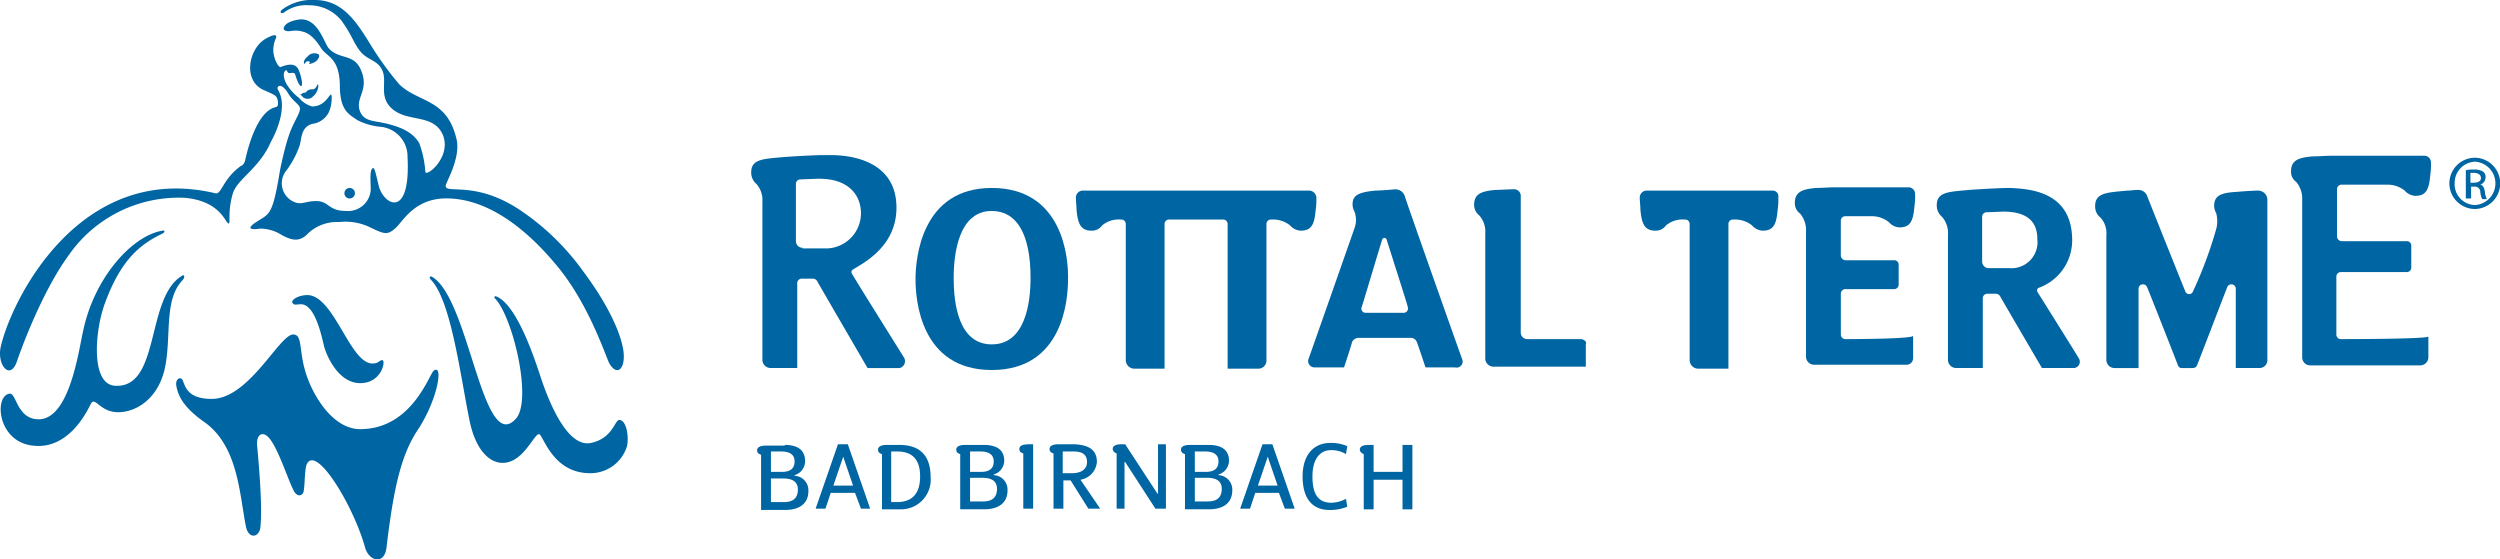
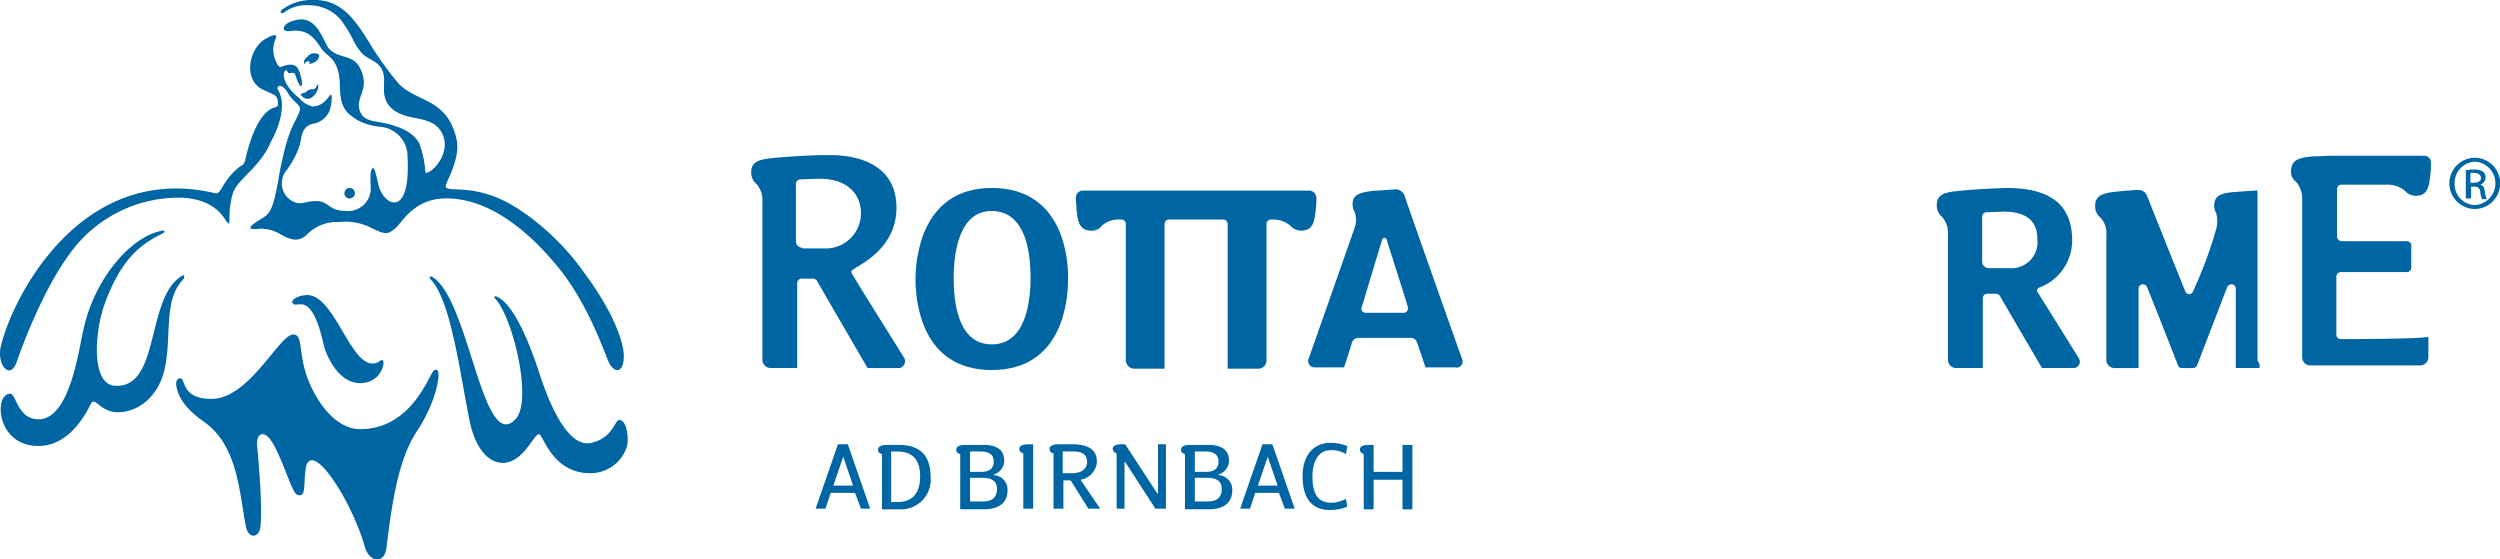
<svg xmlns="http://www.w3.org/2000/svg" viewBox="-5979 248 298.308 66.759">
  <defs>
    <style>.a{fill:#0065a3;}</style>
  </defs>
  <g transform="translate(-5978.994 248)">
    <g transform="translate(90.337 52.854)">
      <path class="a" d="M212,70.915V67.7h1.176v7.685H212V71.856h-3.45v3.529h-1.176V68.8c-.392-.157-.471-.392-.471-.549,0-.392.471-.549.941-.549h.706v3.215H212Z" transform="translate(-134.99 -67.465)" />
      <path class="a" d="M201.65,74.536a3.817,3.817,0,0,0,1.725-.471l.157.941a5.367,5.367,0,0,1-2.117.392c-2.274,0-3.215-1.647-3.215-4,0-2.666,1.412-4,3.294-4a4.721,4.721,0,0,1,2.039.392l-.157.941a3.327,3.327,0,0,0-1.8-.471c-1.333,0-2.2,1.1-2.2,3.137C199.376,73.752,200.239,74.536,201.65,74.536Z" transform="translate(-133.113 -67.4)" />
      <path class="a" d="M189.876,75.285H188.7l2.666-7.685h1.176l2.666,7.685h-1.176l-.706-1.882H190.5Zm2.117-6.2h0l-1.176,3.45h2.353Z" transform="translate(-131.063 -67.443)" />
      <path class="a" d="M182.994,67.7c1.568,0,2.431.627,2.431,1.882a1.741,1.741,0,0,1-1.255,1.647v.078a1.724,1.724,0,0,1,1.647,1.8c0,1.96-1.725,2.274-2.745,2.274h-2.9V68.8c-.471-.157-.471-.392-.471-.549,0-.392.471-.549,1.019-.549h2.274Zm-1.647,3.215h1.333c.627,0,1.49-.157,1.49-1.255,0-1.019-.941-1.176-1.568-1.176h-1.255Zm0,.784v2.745h1.568c.627,0,1.647-.157,1.647-1.49,0-1.176-1.019-1.333-1.8-1.333h-1.412Z" transform="translate(-129.12 -67.465)" />
      <path class="a" d="M174.4,75.285l-3.607-5.568h-.078v5.568h-.941V68.7c-.392-.157-.471-.392-.471-.549,0-.392.471-.549.941-.549h.549l3.842,5.881h.078V67.6h.941v7.685Z" transform="translate(-126.876 -67.443)" />
      <path class="a" d="M165.346,69.717a2.339,2.339,0,0,1-1.96,2.117l2.353,3.45h-1.412l-2.117-3.372h-.863v3.372h-1.176V68.7c-.471-.157-.471-.392-.471-.549,0-.392.471-.549,1.019-.549h1.96C164.091,67.678,165.346,68.071,165.346,69.717Zm-4.078-1.255V71.05h1.176c.784,0,1.725-.314,1.725-1.333,0-1.176-1.019-1.255-1.647-1.255h-1.255Z" transform="translate(-124.804 -67.443)" />
      <path class="a" d="M156.747,75.285H155.57V68.7c-.471-.157-.471-.392-.471-.549,0-.392.471-.549,1.019-.549h.627Z" transform="translate(-123.811 -67.443)" />
      <path class="a" d="M148.794,67.7c1.568,0,2.431.627,2.431,1.882a1.741,1.741,0,0,1-1.255,1.647v.078a1.724,1.724,0,0,1,1.647,1.8c0,1.96-1.725,2.274-2.745,2.274h-2.9V68.8c-.471-.157-.471-.392-.471-.549,0-.392.471-.549,1.019-.549h2.274Zm-1.647,3.215h1.333c.627,0,1.49-.157,1.49-1.255,0-1.019-.941-1.176-1.568-1.176h-1.255v2.431Zm0,.784v2.745h1.568c.627,0,1.647-.157,1.647-1.49,0-1.176-1.019-1.333-1.8-1.333h-1.412Z" transform="translate(-121.739 -67.465)" />
      <path class="a" d="M136.109,67.7c1.568,0,3.764.471,3.764,3.842a3.541,3.541,0,0,1-3.686,3.842h-2.117V68.8c-.471-.157-.471-.392-.471-.549,0-.392.471-.549,1.019-.549h1.49Zm-.941,6.822h.706c1.49,0,2.745-.706,2.745-3.058s-1.255-2.98-2.745-2.98h-.706Z" transform="translate(-119.171 -67.465)" />
      <path class="a" d="M125.276,75.285H124.1l2.666-7.685h1.176l2.666,7.685h-1.1l-.706-1.882h-2.9Zm2.117-6.2h0l-1.176,3.45h2.353Z" transform="translate(-117.121 -67.443)" />
-       <path class="a" d="M118.494,67.7c1.568,0,2.431.627,2.431,1.96a1.741,1.741,0,0,1-1.255,1.647v.078a1.724,1.724,0,0,1,1.647,1.8c0,1.96-1.725,2.274-2.745,2.274h-2.9V68.876c-.471-.157-.471-.392-.471-.549,0-.392.471-.549,1.1-.549h2.2Zm-1.647,3.215h1.333c.627,0,1.49-.157,1.49-1.255,0-1.019-.941-1.176-1.568-1.176h-1.255Zm0,.784v2.823h1.568c.627,0,1.647-.157,1.647-1.49,0-1.176-1.019-1.333-1.8-1.333Z" transform="translate(-115.2 -67.465)" />
    </g>
    <g transform="translate(89.628 18.507)">
      <path class="a" d="M375.758,24a3.059,3.059,0,0,1,0,6.117,3.058,3.058,0,0,1,0-6.117Zm0,.471a2.531,2.531,0,0,0-2.431,2.588,2.481,2.481,0,0,0,2.431,2.588,2.593,2.593,0,0,0,0-5.176Zm-.549,4.391h-.549V25.49a3.516,3.516,0,0,1,.941-.078,1.9,1.9,0,0,1,1.1.235.764.764,0,0,1,.314.706.946.946,0,0,1-.627.863h0c.314.078.47.314.549.863a2.348,2.348,0,0,0,.235.863h-.549a2.347,2.347,0,0,1-.235-.863.634.634,0,0,0-.706-.627h-.392v1.412Zm0-1.882h.392c.471,0,.863-.157.863-.549,0-.314-.235-.627-.863-.627h-.392Z" transform="translate(-170.064 -23.686)" />
      <path class="a" d="M354.559,45.579a.536.536,0,0,1-.549-.549v-6.9a.536.536,0,0,1,.549-.549H362.4a.536.536,0,0,0,.549-.549V34.443a.524.524,0,0,0-.471-.549h-7.842a.589.589,0,0,1-.549-.549V27.7a.536.536,0,0,1,.549-.549h5.411a3.244,3.244,0,0,1,2.117.706,1.807,1.807,0,0,0,1.255.627c1.333,0,1.647-.784,1.8-2.509a8.538,8.538,0,0,0,.078-1.49.786.786,0,0,0-.784-.784H353.383c-.706,0-1.568.078-2.274.078-1.647.157-2.509.471-2.509,1.8a1.488,1.488,0,0,0,.627,1.255,3.06,3.06,0,0,1,.706,2.117v18.82a.954.954,0,0,0,.941.941h13.174a.97.97,0,0,0,.941-1.019V45.265C364.989,45.579,354.794,45.579,354.559,45.579Z" transform="translate(-164.862 -23.622)" />
-       <path class="a" d="M338.4,50.151h-2.823V40.663a.526.526,0,0,0-1.019-.157c-.078.157-3.529,9.175-3.607,9.332a.529.529,0,0,1-.471.314H329.15a.461.461,0,0,1-.47-.314c-.078-.235-3.529-9.018-3.686-9.332a.526.526,0,0,0-1.019.157v9.489h-2.823a.977.977,0,0,1-1.019-1.019V34.311a2.735,2.735,0,0,0-.706-2.117,1.62,1.62,0,0,1-.627-1.255c-.078-1.725,1.412-1.725,3.842-1.96.392,0,.784-.078,1.255-.078a1.11,1.11,0,0,1,1.1.706c.078.235,4.47,11.214,4.548,11.371a.49.49,0,0,0,.941,0,49.994,49.994,0,0,0,2.745-7.371,3.631,3.631,0,0,0,0-1.96,1.8,1.8,0,0,1-.157-1.412c.235-.784,1.1-1.019,2.588-1.1.784-.078,2.2-.157,2.509-.157a1.116,1.116,0,0,1,1.176,1.1V49.289A.939.939,0,0,1,338.4,50.151Z" transform="translate(-158.431 -24.744)" />
+       <path class="a" d="M338.4,50.151h-2.823V40.663a.526.526,0,0,0-1.019-.157c-.078.157-3.529,9.175-3.607,9.332a.529.529,0,0,1-.471.314H329.15a.461.461,0,0,1-.47-.314c-.078-.235-3.529-9.018-3.686-9.332a.526.526,0,0,0-1.019.157v9.489h-2.823a.977.977,0,0,1-1.019-1.019V34.311a2.735,2.735,0,0,0-.706-2.117,1.62,1.62,0,0,1-.627-1.255c-.078-1.725,1.412-1.725,3.842-1.96.392,0,.784-.078,1.255-.078a1.11,1.11,0,0,1,1.1.706c.078.235,4.47,11.214,4.548,11.371a.49.49,0,0,0,.941,0,49.994,49.994,0,0,0,2.745-7.371,3.631,3.631,0,0,0,0-1.96,1.8,1.8,0,0,1-.157-1.412c.235-.784,1.1-1.019,2.588-1.1.784-.078,2.2-.157,2.509-.157V49.289A.939.939,0,0,1,338.4,50.151Z" transform="translate(-158.431 -24.744)" />
      <path class="a" d="M303.247,28.6Zm8.391,20.31c-.078-.157-4-6.43-4.94-7.92a.349.349,0,0,1,.157-.471,6.025,6.025,0,0,0,4-5.646c0-5.411-4.235-6.2-7.607-6.273h0c-.549,0-2.509.078-4.705.235-2.509.235-3.921.235-3.842,1.96a1.768,1.768,0,0,0,.627,1.255,2.9,2.9,0,0,1,.706,2.117v14.9a.985.985,0,0,0,1.019,1.019h3.137V41.774a.532.532,0,0,1,.549-.549h.941a.621.621,0,0,1,.627.392c.078.157,4.94,8.469,4.94,8.469h3.842A.756.756,0,0,0,311.637,48.91Zm-8.312-10.743h-2.431a.786.786,0,0,1-.784-.784V32.05a.536.536,0,0,1,.549-.549l1.96-.078c3.294,0,4.078,1.568,4.078,3.294A3.108,3.108,0,0,1,303.325,38.167Z" transform="translate(-153.23 -24.679)" />
-       <path class="a" d="M279.138,46.615a.536.536,0,0,1-.549-.549V41.2a.536.536,0,0,1,.549-.549h5.8a.536.536,0,0,0,.549-.549V37.753a.524.524,0,0,0-.471-.549h-5.881a.589.589,0,0,1-.549-.549V32.5a.536.536,0,0,1,.549-.549H282.2a3.244,3.244,0,0,1,2.117.706,1.807,1.807,0,0,0,1.255.627c1.333,0,1.647-.784,1.8-2.509a8.538,8.538,0,0,0,.078-1.49.786.786,0,0,0-.784-.784h-8.783c-.706,0-1.568.078-2.274.078-1.647.157-2.509.471-2.509,1.8a1.488,1.488,0,0,0,.627,1.255,3.06,3.06,0,0,1,.706,2.117V48.732a.972.972,0,0,0,1.019.941H286.43a.786.786,0,0,0,.784-.784V46.223C287.136,46.615,279.294,46.615,279.138,46.615Z" transform="translate(-148.568 -24.658)" />
-       <path class="a" d="M265.34,29H250.284a.843.843,0,0,0-.784.784c0,.471.078,1.019.078,1.49.157,1.647.471,2.509,1.8,2.509a1.488,1.488,0,0,0,1.255-.627,3.06,3.06,0,0,1,2.117-.706h.157a.536.536,0,0,1,.549.549V49.232a1.029,1.029,0,0,0,1.019,1.019h3.607V33a.536.536,0,0,1,.549-.549h.157a3.244,3.244,0,0,1,2.117.706,1.807,1.807,0,0,0,1.255.627c1.333,0,1.647-.784,1.8-2.509a8.538,8.538,0,0,0,.078-1.49A.678.678,0,0,0,265.34,29Z" transform="translate(-143.475 -24.765)" />
-       <path class="a" d="M237,46.679h-6.352a.786.786,0,0,1-.784-.784V29.584a.786.786,0,0,0-.784-.784c-.706,0-1.725.078-2.274.078-1.647.157-2.509.471-2.509,1.8a1.637,1.637,0,0,0,.627,1.255,2.891,2.891,0,0,1,.706,2.117v14.9a.985.985,0,0,0,1.019,1.019h10.979V47.307C237.788,46.993,237.4,46.679,237,46.679Z" transform="translate(-138.037 -24.722)" />
      <path class="a" d="M217.439,49.11c-.078-.157-6.9-19.448-6.9-19.6a1.208,1.208,0,0,0-1.019-.706c-.157,0-1.8.157-2.509.157-1.49.157-2.353.392-2.588,1.1a1.8,1.8,0,0,0,.157,1.412,2.869,2.869,0,0,1,0,1.96s-5.411,15.448-5.489,15.605a.763.763,0,0,0,.706,1.019h3.529s.941-2.823.941-2.98a.889.889,0,0,1,.706-.549h6.352a.771.771,0,0,1,.706.549c.078.157,1.019,2.98,1.019,2.98h3.529A.725.725,0,0,0,217.439,49.11Zm-6.979-5.568h-4.548a.5.5,0,0,1-.471-.706c.078-.157,2.353-7.842,2.431-8a.278.278,0,0,1,.549,0c.392,1.255,2.509,7.842,2.509,8A.53.53,0,0,1,210.46,43.543Z" transform="translate(-132.587 -24.722)" />
      <path class="a" d="M191.617,29H164.484a.843.843,0,0,0-.784.784c0,.471.078,1.019.078,1.49.157,1.647.471,2.509,1.8,2.509a1.488,1.488,0,0,0,1.255-.627,3.06,3.06,0,0,1,2.117-.706h.157a.536.536,0,0,1,.549.549V49.232a1.03,1.03,0,0,0,1.019,1.019h3.607V33a.536.536,0,0,1,.549-.549h6.43a.536.536,0,0,1,.549.549V50.251H185.5a.972.972,0,0,0,.941-1.019V33a.536.536,0,0,1,.549-.549h.157a3.244,3.244,0,0,1,2.117.706,1.807,1.807,0,0,0,1.255.627c1.333,0,1.647-.784,1.8-2.509a8.538,8.538,0,0,0,.078-1.49A.914.914,0,0,0,191.617,29Z" transform="translate(-124.958 -24.765)" />
      <path class="a" d="M148.4,28.6c-8.391,0-9.1,8.391-9.1,10.9s.627,10.822,9.1,10.822,9.1-8.312,9.1-10.822C157.571,36.912,156.866,28.6,148.4,28.6Zm0,18.664c-4,0-4.548-4.94-4.548-7.92s.627-8,4.548-8c2.98,0,4.627,2.745,4.627,8C153.023,42.323,152.4,47.264,148.4,47.264Z" transform="translate(-119.692 -24.679)" />
      <path class="a" d="M132.571,47.831c-.078-.157-5.411-8.626-6.273-10.116a.349.349,0,0,1,.157-.471c1.255-.784,5.176-2.745,5.176-7.371,0-4.94-4.235-6.2-7.607-6.273h-1.176c-.549,0-2.509.078-4.705.235-2.509.235-3.921.235-3.842,1.96a1.768,1.768,0,0,0,.627,1.255,2.9,2.9,0,0,1,.706,2.117v18.82a.985.985,0,0,0,1.019,1.019h3.137V38.892a.532.532,0,0,1,.549-.549h1.255a.621.621,0,0,1,.627.392c.078.157,5.96,10.273,5.96,10.273h3.842A.848.848,0,0,0,132.571,47.831ZM120.416,34.657a.786.786,0,0,1-.784-.784V27.05h0a.536.536,0,0,1,.549-.549l1.96-.078h.314c3.215,0,4.94,1.725,4.94,4.156a4.207,4.207,0,0,1-4,4.156h-2.98Z" transform="translate(-114.296 -23.6)" />
    </g>
    <g transform="translate(-0.006)">
      <path class="a" d="M41.717,23.682a.627.627,0,1,0-.627-.627A.619.619,0,0,0,41.717,23.682ZM44.54,43.365C41.8,43.6,39.914,35.288,36.7,35.21c-1.176,0-2.039.627-1.8.941s.392.157,1.019.157c1.725,0,2.509,4.078,2.745,5.019.314,1.176,1.725,4.391,4.313,4.391,2.509,0,3.058-2.588,2.666-2.745C45.246,42.973,45.168,43.365,44.54,43.365Zm-42.5-.314c.471-1.412,2.98-8.234,6.117-12.547a15.986,15.986,0,0,1,13.88-6.9c4.391.392,4.862,3.137,5.254,3.058.235-.078-.157-1.333.471-3.529.471-1.725,3.215-3.058,4.548-6.2,0,0,2.274-3.842.863-6.2-.235-.392.235-.784.784-.157.471.471.392.784,1.333,1.647.549.549.706.627.157,1.725-.549,1.176-1.1,1.8-2.039,6.352-.863,5.332-1.255,5.176-2.588,6.038-1.176.706-1.412,1.176.235.941a4.8,4.8,0,0,1,2.588.784c1.176.627,2.117.863,3.137-.235a5.019,5.019,0,0,1,3.686-1.333,6.736,6.736,0,0,1,3.842.706c1.647.784,1.96.863,2.98-.078.863-.863,2.274-3.45,5.96-3.45,4.705,0,9.253,3.294,13.1,7.92,3.921,4.627,5.96,11.057,6.352,11.763.941,1.647,2.039.627,1.647-1.725-.392-2.2-1.96-5.489-4.705-9.175a29.528,29.528,0,0,0-7.45-7.293c-5.411-3.686-9.018-1.96-9.018-2.98,0-.392,1.725-3.137,1.333-5.411-1.1-5.1-4.627-4.47-6.9-6.744A37.832,37.832,0,0,1,44.07,5.1C42.5,2.588,40.855,0,37.561,0a5.989,5.989,0,0,0-3.842,1.1c-.471.314-.157.627.157.392a4.415,4.415,0,0,1,2.98-.863,4.937,4.937,0,0,1,3.921,1.882c1.333,1.882,1.333,2.509,2.2,3.607s2.117,1.019,2.666,2.353-.471,3.058,1.1,4.47c1.882,1.725,5.019.549,6.117,3.215,1.019,2.666-2.117,5.1-2.117,4.313A12.305,12.305,0,0,0,50.03,17.1c-.549-.941-1.49-1.725-3.607-2.274-1.725-.471-2.9-.235-3.45-1.49-.706-1.725,1.255-2.588,0-5.176-.863-1.8-2.666-1.019-3.842-2.509C38.5,4.627,37.718,1.96,35.522,2.353c-1.8.314-1.8,1.176-1.568,1.255.549.314,1.019-.157,2.117.157C37.247,4,38.032,5.332,38.345,5.8c.706,1.019,2.117,1.1,2.2,4.313,0,2.98.941,3.45,2.117,4.235a7.63,7.63,0,0,0,2.745.784,3.554,3.554,0,0,1,3.215,3.607c.392,7.528-2.9,5.725-3.45,3.372-.314-1.255-.471-2.2-.706-2.039-.392.235-.235,1.568-.235,2.588a2.712,2.712,0,0,1-2.98,2.509c-2.117,0-1.96-1.176-3.529-1.176-1.49,0-1.8.627-2.98-.078a2.417,2.417,0,0,1-.549-3.607,10.941,10.941,0,0,0,1.568-2.98c.235-.863.157-2.353,1.725-2.588a2.531,2.531,0,0,0,1.647-1.176c.471-.706.549-2.431.314-2.274s-.784,1.412-2.2,1.412a3.094,3.094,0,0,1-1.568-1.019,5.929,5.929,0,0,1-1.49-1.647c-.471-.863-.392-1.49-.078-1.647.157-.078.078.157.314.314.235.078.627-.157.784.157.078.235.392,1.333.706,1.412.314,0-.078-1.49-.235-1.8-.157-.392-.471-1.176-2.2-.471-.235.078-.784-.863-.863-1.8a3.3,3.3,0,0,1,.235-1.49s.627-1.1-1.176-.078c-2.039,1.176-2.823,5.176,0,6.2,1.176.549,1.412.549,1.49,1.412,0,.314,0,.471-.314.549-2.274.549-3.372,5.254-3.607,6.352-.078.314-.314.627-.471.627-2.2,1.568-2.353,3.45-3.058,3.294C9.487,19.212,1.332,35.837.077,41.4-.393,43.6,1.253,45.483,2.038,43.052Zm49.717,1.176c-.549.392-2.588,6.979-8.783,6.979-3.137,0-5.489-3.686-6.43-6.509s-.392-4.784-1.568-4.784c-1.647,0-5.254,7.685-9.724,7.685-2.823,0-3.137-1.412-3.45-2.2-.157-.471-.863-.314-.784.549.157.863.471,2.353,3.215,4.313,4.156,2.823,4.313,8.548,5.1,12.547.314,1.568,1.568,1.333,1.725.157.314-2.666-.314-9.018-.392-9.881-.078-1.333.784-1.8,1.647-.549,1.019,1.412,2.2,5.1,2.745,6.038.392.784,1.1.627,1.176,0,.157-.941.078-2.039.314-3.058,1.019-2.745,5.568,4.705,6.979,9.724.471,1.8,2.353,2.2,2.588.078.863-7.293,1.8-11.214,3.842-14.194C52.225,47.6,52.931,43.365,51.755,44.228ZM21.8,32.857c-4.47,2.509-2.588,13.488-8.077,13.174-2.9-.157-2.431-6.43-1.255-9.724,2.039-5.646,4.548-7.293,6.979-8.469.235-.157.235-.392-.078-.314-3.686.627-8.077,5.646-9.41,11.763C9.409,41.562,8.389,49.874,4.7,50.031c-2.666.078-2.745-3.137-3.529-3.058-1.882.157-1.568,5.725,2.745,6.2,4.47.549,6.666-4.548,6.9-4.94.471-1.019,1.019.784,2.98.941,1.8.157,4.784-1.019,5.8-4.94.941-3.842-.157-8.391,2.2-10.822C22.113,33.014,21.956,32.779,21.8,32.857Zm52.07,17.252c-.549.078-.784,2.2-3.372,2.745-2.666.549-4.784-4.313-5.881-7.528-.627-1.882-2.823-8.94-5.411-9.959-.235-.078-.314.157-.078.314,2.117,2.353,4.391,12.076,2.431,14.272-4,4.47-5.568-14.429-10.038-16.938-.157-.078-.392,0-.157.314,2.431,2.431,3.529,11.292,4.627,16.7.784,4.078,2.9,5.8,4.94,5.019s3.058-3.842,3.529-3.137c.549.706,1.8,4.47,5.8,4.548a4.556,4.556,0,0,0,4.548-3.215C75.045,52.3,74.81,50.109,73.869,50.109Zm-38.033-38.9c0,.078.157.235.235.314a.869.869,0,0,0,1.255,0c.784-.627.706-1.725.549-1.412-.235.471-.392.549-.627.549a.878.878,0,0,0-.784.392.853.853,0,0,0-.392.078A.172.172,0,0,1,35.836,11.214Zm2.039-4.078c.235-.314.235-.471.157-.627a1.032,1.032,0,0,0-1.333.235c-.549.471-.471.784-.392.863s.078-.157.235-.235a.35.35,0,0,1,.392,0c.078.078,0,.157-.078.235C36.7,7.685,37.483,7.607,37.875,7.136Z" transform="translate(0.006)" />
    </g>
  </g>
</svg>